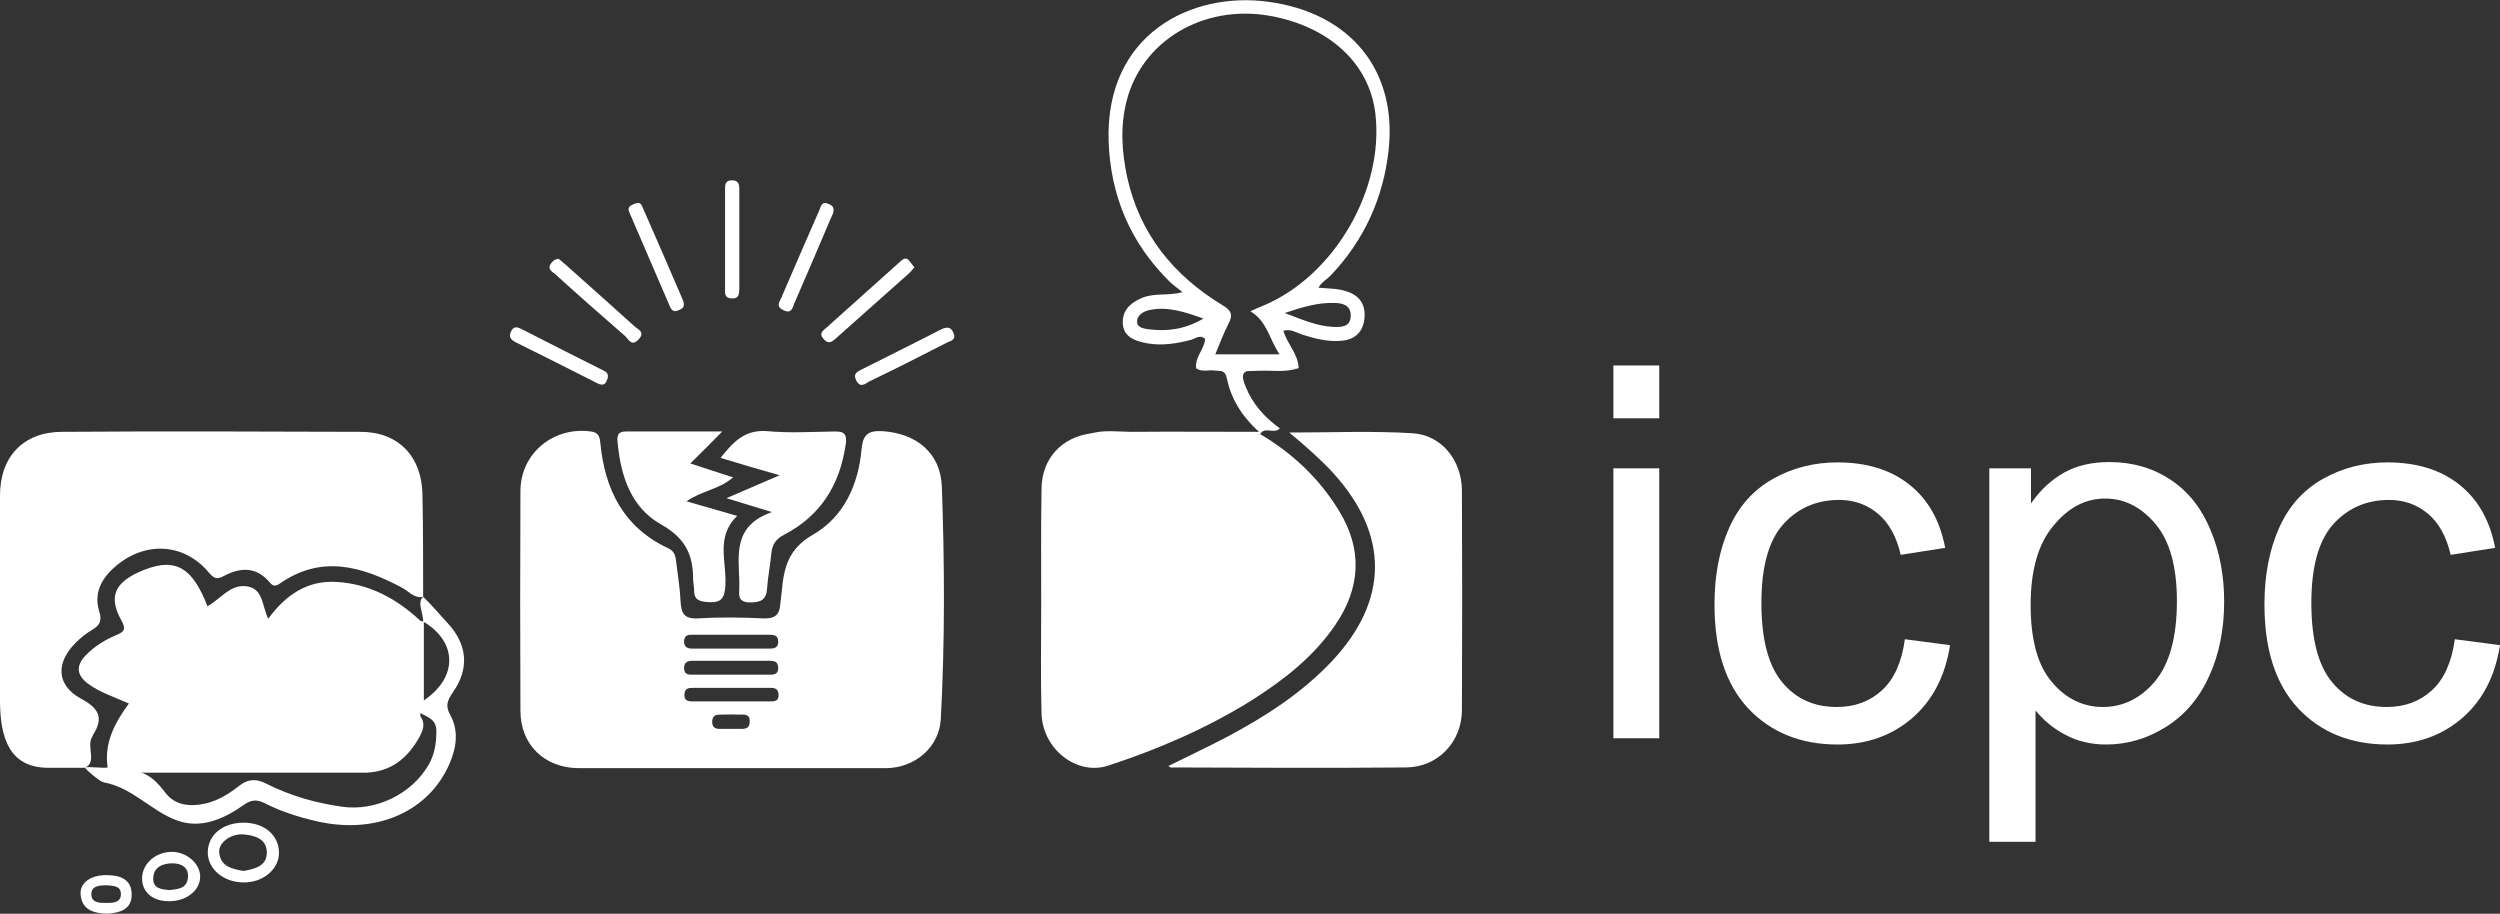
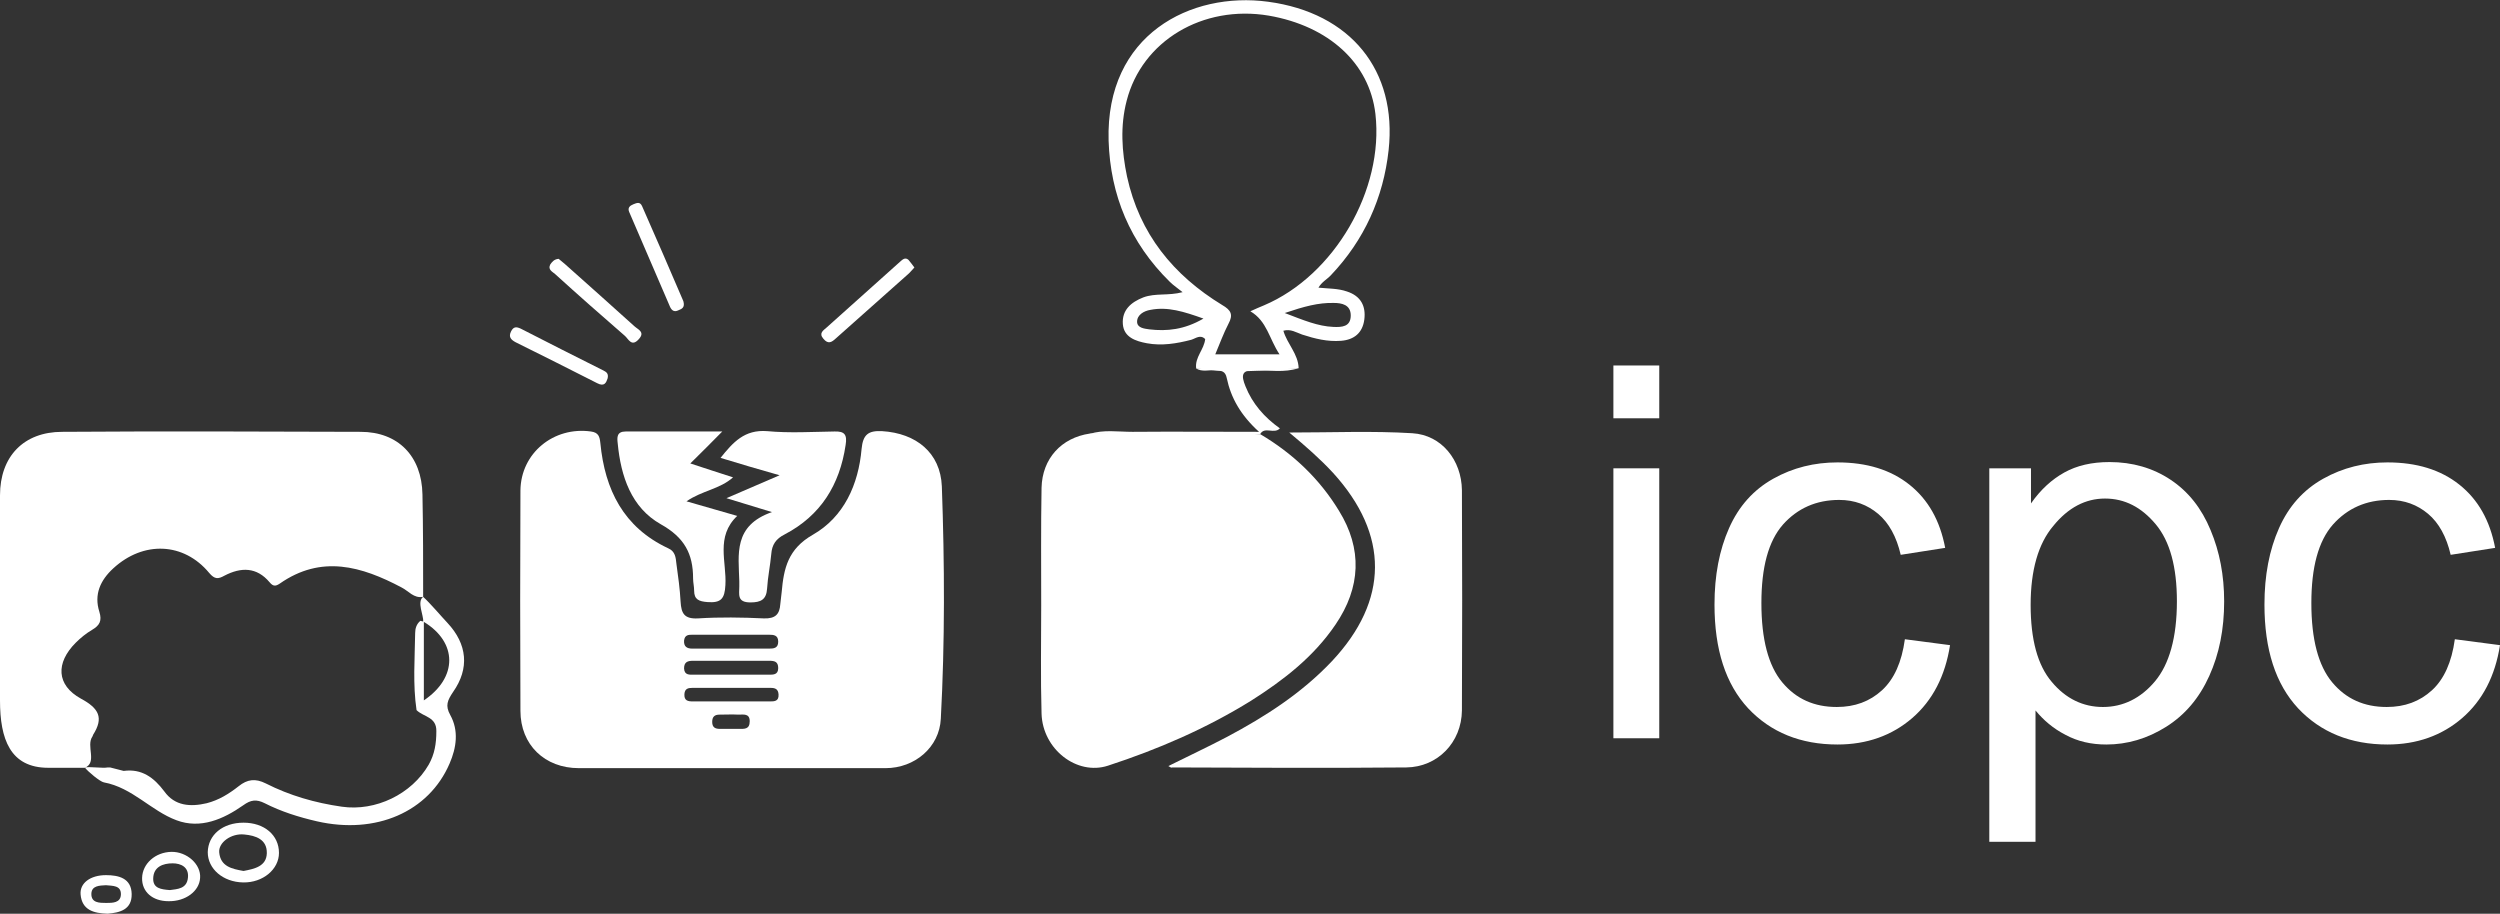
<svg xmlns="http://www.w3.org/2000/svg" version="1.1" id="Layer_1" x="0px" y="0px" viewBox="0 0 719.6 263" style="enable-background:new 0 0 719.6 263;" xml:space="preserve">
  <rect x="0" y="0" width="719.6" height="263" fill="#333333" stroke="none" />
  <style type="text/css">
	.st0{fill:#FFFFFF;}
</style>
  <g>
    <g>
      <path class="st0" d="M362.8,125c9.3,5.5,17,12.8,22.6,22c6.8,11,6.3,22.1-1,32.8c-6.3,9.3-15,16-24.3,21.9    c-12.9,8-26.8,14-41.2,18.7c-8.9,2.9-18.8-4.7-19.1-15c-0.3-10.3-0.1-20.6-0.1-31c0-11.3-0.1-22.6,0.1-34    c0.2-8.4,5.7-14.4,13.9-15.6C330,124.3,346.4,124.1,362.8,125z" />
      <path class="st0" d="M336.3,220.5c5.8-2.9,11.4-5.5,16.9-8.4c11.1-5.9,21.5-12.6,30.2-21.8c16.4-17.5,16.5-36.4,0.3-54.2    c-3.7-4-7.8-7.6-12.6-11.6c12.4,0,23.9-0.5,35.4,0.2c8.5,0.5,14.2,7.8,14.3,16.4c0.1,21.1,0.1,42.3,0,63.4    c-0.1,9.2-7,16.3-16,16.4c-22.5,0.2-44.9,0.1-67.4,0C337.1,221.1,336.9,220.8,336.3,220.5z" />
      <path class="st0" d="M197.6,144.3c5.3,1.5,9.7,2.8,14.6,4.2c-6.3,6-3,13.3-3.4,19.9c-0.2,4-1.3,5.2-5.2,4.9    c-2.4-0.2-3.8-0.7-3.8-3.3c0-1.2-0.3-2.3-0.3-3.5c0-7.1-2.5-11.8-9.3-15.6c-8.5-4.8-11.5-13.8-12.4-23.3c-0.2-1.7-0.3-3.4,2.3-3.4    c9.1,0,18.1,0,27.8,0c-3.2,3.3-6,6-9.2,9.2c4.4,1.4,8.1,2.7,12.3,4C207.2,140.8,202.1,141.2,197.6,144.3z" />
      <path class="st0" d="M222.2,147.4c-5.2-1.6-8.6-2.6-13.1-4c5.3-2.3,9.8-4.2,15.3-6.6c-6.3-1.8-11.5-3.3-17-5    c3.6-4.5,6.9-8.2,13.4-7.7c6.4,0.6,13,0.2,19.4,0.1c2.9-0.1,3.7,0.9,3.2,3.9c-1.7,11.5-7.2,20.3-17.5,25.7c-2.6,1.3-3.7,3-3.9,5.7    c-0.3,3.3-1,6.6-1.2,9.9c-0.2,3.2-1.8,4-4.8,4c-3.9,0-3.2-2.3-3.2-4.6c0-0.5,0-1,0-1.5C212.6,159.6,211,151.3,222.2,147.4z" />
      <path class="st0" d="M24.4,221c3.7-1.5,0.3-6.3,2.2-9c0.1-0.1,0.1-0.3,0.2-0.5c3.1-4.9,1.7-7.6-3.5-10.4    c-7.1-3.9-7.3-10.3-1.5-16.1c1.4-1.4,3-2.7,4.7-3.7c2.2-1.3,2.9-2.6,2.1-5.2c-1.6-5,0.3-9.1,4-12.5c8.7-8,20.3-7.5,27.6,1.3    c1.6,1.9,2.6,1.8,4.4,0.8c4.8-2.5,9.3-2.5,13,1.9c1,1.2,1.7,1.2,2.9,0.4c12-8.4,23.6-5,35.1,1.1c2,1,3.5,3.2,6.2,2.7l0,0    c0-9.8,0-19.7-0.2-29.5c-0.2-11-7-18-17.8-18c-28.6-0.1-57.3-0.2-85.9,0C6.8,124.3,0,131.4,0,142.6c0,19.7,0,39.3,0,59    C0,212.7,2.9,221,13.9,221" />
      <path class="st0" d="M344.2,106c9.8,0,19.7,0,29.5,0c-4,1.3-8.2,0.6-12.2,0.5c-4.2-0.1-4.3,1.5-3,4.7c2,5,5.4,8.9,9.9,12.1    c-1.7,1.8-4.4-0.7-5.7,1.7c-16.4,0-32.7-0.1-49.1-0.1c4.1-1.3,8.2-0.6,12.4-0.6c11.7-0.1,23.5,0,36.4,0c-5.3-4.8-8.1-9.8-9.3-15.5    c-0.4-2-1.5-2.1-3.2-2.2C348.1,106.4,346,107.2,344.2,106z" />
      <path class="st0" d="M263.2,77c-0.7,0.7-1.2,1.4-1.8,1.9c-6.9,6.2-13.9,12.3-20.8,18.5c-1.2,1.1-2.2,1.8-3.6,0.1    c-1.4-1.6,0-2.4,0.9-3.2c7-6.3,14.1-12.6,21.1-18.9c0.7-0.6,1.5-1.5,2.5-0.6C262.1,75.5,262.6,76.2,263.2,77z" />
-       <path class="st0" d="M212.8,69c0,4.6,0,9.3,0,14c0,1.6-0.1,3.1-2.3,2.9c-2-0.1-1.8-1.6-1.8-2.9c0-9.5,0-19,0-28.4    c0-1.4,0-2.7,2-2.7c1.9,0,2.1,1.2,2.1,2.6C212.8,59.4,212.8,64.2,212.8,69z" />
-       <path class="st0" d="M239.8,61.4c0,0-0.3,0.6-0.6,1.3c-3.5,8.2-7,16.5-10.6,24.7c-0.5,1.3-0.8,3-3.1,1.9c-2.3-1.1-1.1-2.4-0.6-3.6    c3.6-8.4,7.2-16.7,10.9-25.1c0.5-1.2,0.7-2.8,2.7-1.9C239.4,59.1,240.3,59.5,239.8,61.4z" />
      <path class="st0" d="M196.7,86.7c0.5,1.8-0.4,2.2-1.4,2.6c-1.2,0.6-1.9,0.1-2.4-0.9c-3.9-9.1-7.9-18.3-11.8-27.4    c-0.5-1.2,0.2-1.8,1.2-2.2c1-0.4,1.9-0.8,2.5,0.5C188.9,68.6,192.9,77.8,196.7,86.7z" />
      <path class="st0" d="M160.8,74.5c0.6,0.5,1.2,1,1.8,1.5c6.7,6,13.4,11.9,20,17.9c1.1,1,3.2,1.7,1.2,3.8c-2,2.2-2.9-0.1-3.9-1    c-6.8-5.9-13.5-11.8-20.1-17.8c-0.8-0.7-2.2-1.3-1.4-2.8C158.9,75.4,159.5,74.6,160.8,74.5z" />
      <path class="st0" d="M174.9,108.9c-0.4,1.2-0.9,2.5-3,1.4c-7.8-4-15.7-7.9-23.5-11.8c-1.3-0.7-2.1-1.5-1.3-3.1    c0.7-1.4,1.5-1.4,2.8-0.8c8,4.1,15.9,8.1,23.9,12.1C174.6,107.1,175.2,107.6,174.9,108.9z" />
-       <path class="st0" d="M274.7,96.7c0,1.4-1.4,1.5-2.3,2c-7.4,3.8-14.7,7.5-22.2,11.1c-1.1,0.6-2.5,2-3.7-0.2    c-1.1-2.1,0.3-2.6,1.6-3.3c7.5-3.8,15.1-7.5,22.6-11.4C272.9,93.8,274.1,94.2,274.7,96.7z" />
      <path class="st0" d="M271.1,140c-0.4-9.7-7.4-15.3-17.2-15.9c-4-0.2-5.5,1-5.9,5.1c-0.9,10.3-5.1,19.6-14,24.7    c-7.2,4.1-8.4,9.7-9,16.5c-0.1,1.2-0.3,2.3-0.4,3.5c-0.2,2.9-1.4,4.2-4.7,4.1c-6.3-0.3-12.7-0.4-19,0c-4,0.2-4.8-1.5-5-4.8    c-0.2-3.7-0.7-7.3-1.2-10.9c-0.2-1.8-0.3-3.6-2.4-4.5c-12.8-6-18.2-16.8-19.5-30.3c-0.2-1.8-0.5-3-2.7-3.3    c-10.7-1.5-20.2,6.2-20.3,17c-0.1,21.1-0.1,42.3,0,63.4c0,9.8,7,16.5,16.8,16.5c14.5,0,29,0,43.4,0c15,0,30,0,44.9,0    c8.4,0,15.5-6,15.9-14.2C272,184.6,271.9,162.3,271.1,140z M199.4,182.7c7.3,0,14.6,0,21.9,0c1.4,0,2.7,0.1,2.7,2    c0,1.9-1.3,2-2.7,2c-3.6,0-7.3,0-11,0s-7.3,0-11,0c-1.6,0-2.5-0.6-2.4-2.3C197.1,182.7,198.2,182.7,199.4,182.7z M199.5,190.2    c7.3,0,14.6,0,21.9,0c1.5,0,2.6,0.2,2.6,2.1c0,2-1.5,1.9-2.8,1.9c-3.6,0-7.3,0-10.9,0c-3.5,0-7,0-10.5,0c-1.3,0-2.8,0.2-2.9-1.8    C196.9,190.5,198,190.2,199.5,190.2z M212.7,209.8c-0.7,0-1.3,0-2,0c0,0,0,0,0,0c-1.2,0-2.3,0-3.5,0c-1.3,0-2.2-0.4-2.2-2    c0-1.5,0.7-2.1,2.1-2.1c1.8,0,3.6-0.1,5.5,0c1.4,0,3.2-0.4,3.2,1.9C215.8,210,214.2,209.8,212.7,209.8z M221.5,201.9    c-3.8,0-7.6,0-11.5,0c-3.5,0-7,0-10.5,0c-1.5,0-2.6-0.2-2.5-2.1c0.1-1.6,1.1-1.8,2.3-1.8c7.5,0,15,0,22.5,0c1.3,0,2.2,0.3,2.3,1.9    C224.2,201.9,222.9,201.9,221.5,201.9z" />
      <path class="st0" d="M383.1,79.2c9.6-10.1,15.1-22.3,16.6-36c2.5-22.9-10.9-39.5-34.7-42.7c-22.2-3-46.8,9.4-45.9,40    c0.5,15.7,6.2,29.4,17.6,40.6c1.1,1.1,2.5,2,3.7,3c-4.2,1.1-7.8,0.2-11.3,1.5c-3.6,1.4-6.2,3.7-5.9,7.7c0.3,3.8,3.7,4.9,6.9,5.5    c4.3,0.8,8.6,0.1,12.8-1c1.3-0.4,2.6-1.6,4-0.2c-0.3,3-3,5.2-2.6,8.4c9.8,1.5,19.7,0.7,29.5,0c-0.1-4.1-3.3-7-4.4-10.8    c2.1-0.6,3.7,0.5,5.4,1.1c3.7,1.2,7.3,2.1,11.2,1.8c3.8-0.3,6.2-2.3,6.7-6.1c0.5-3.9-1-6.8-5-8.1c-2.6-0.9-5.2-0.8-8.2-1.1    C380.5,81.1,382,80.4,383.1,79.2z M330.8,94.8c-1.4-0.2-3.5-0.4-3.5-2.2c0-2,2-3.1,3.8-3.4c5-1,9.7,0.5,15.3,2.5    C340.9,94.9,335.9,95.4,330.8,94.8z M383.9,87.2c2.3,0,4.9,0.5,4.9,3.6c0,3.3-2.6,3.4-5,3.3c-4.5-0.2-8.5-1.9-14-4    C375.4,88.2,379.5,87.1,383.9,87.2z M363.8,87.9c-1.2,0.5-2.4,1-3.9,1.7c4.8,2.8,5.4,7.9,8.4,12.4c-6.5,0-12.2,0-18.5,0    c1.3-3.1,2.4-6.1,3.8-8.8c1.4-2.6,0.8-3.9-1.8-5.4c-14.1-8.6-23.8-20.5-27.4-37c-1.5-7.2-2-14.5-0.1-21.8    c4.4-17.2,21.9-27.7,40.9-24.5c17.3,3,29,13.7,30.7,28.3C398.4,54.6,384.1,79.3,363.8,87.9z" />
-       <path class="st0" d="M121,178.7c0,9.2,0,18.3,0,27.5c1.6,2.1,0.7,4.1-0.3,6c-3.3,5.9-8,9.9-15.2,10.2c-22.6,0-45.2,0-67.8,0    c-2.3,0-4.6-0.4-6.8-1.4L31,221c-1.1-7.1,2-12.9,6.1-18.5c-4.3-1.9-8.4-3.2-11.9-5.8c-3.1-2.4-3.4-5-0.6-8c2.6-2.7,5.7-4.6,9.1-6    c2.1-0.9,2.6-1.7,1.3-4c-3.7-6.6-2.2-10.7,4.7-13.9c10.2-4.7,15.5-2.1,20,9.7c3.6-1.9,6.2-6,10.7-5.8c5.4,0.3,4.9,5.4,6.8,9.4    c5-6.8,11.2-11.1,19.6-10.6C106.2,168,114.2,172.3,121,178.7z" />
      <path class="st0" d="M130.4,199.2c4.8-6.8,4.1-13.8-1.6-19.9c-1.8-1.9-5-5.7-7-7.5c-1.9,1.4,0.2,5.4,0,7.1    c-0.3-0.1-0.5-0.1-0.8-0.2c-1.1,0.9-1.5,2.2-1.5,3.5c-0.1,7.4-0.7,14.8,0.4,22.2c2,2,5.8,1.9,5.7,6.1c0,3.5-0.5,6.6-2.2,9.6    c-4.9,8.5-15.3,13.5-25,12.1c-7.7-1.1-15-3.2-21.9-6.7c-3-1.5-5.3-1.2-7.8,0.8c-2.8,2.2-5.7,4-9.2,4.9c-4.7,1.1-9.2,0.8-12.2-3.4    c-3-4-6.5-6.6-11.7-5.9c-1.3-0.3-2.6-0.7-3.9-1c-0.2,0-0.4,0-0.7,0c-1.3,0.3-5.3-0.3-6.6,0c0.9,1.2,4.4,4.1,5.5,4.3    c8.2,1.5,13.6,8.2,20.9,10.9c6.9,2.6,13.5-0.3,19.2-4.3c2.2-1.6,3.8-1.8,6.2-0.6c4.7,2.4,9.8,4,15,5.2c17,3.9,32.2-2.7,38.2-16.6    c2-4.6,2.7-9.5,0.2-14C128.1,203.1,128.8,201.6,130.4,199.2z M122,179c9.7,5.9,9.8,16,0,22.6C122,194,122,186.5,122,179" />
      <path class="st0" d="M70.1,236.8c-6,0-10.2,3.5-10.3,8.5c0,4.8,4.4,8.6,10.2,8.7c5.7,0.1,10.3-3.8,10.3-8.5    C80.3,240.4,76.1,236.8,70.1,236.8z M70.1,250.7c-3.4-0.6-6.6-1.3-7-5.3c-0.3-2.9,3.5-5.6,7.2-5.2c3.3,0.3,6.6,1.4,6.5,5.4    C76.7,249.4,73.2,250.1,70.1,250.7z" />
      <path class="st0" d="M49.3,245.2c-4.6,0.1-8.3,3.4-8.4,7.5c-0.1,4,3,6.7,7.6,6.7c4.9,0.1,8.9-2.9,9.1-6.7    C57.9,248.8,53.8,245.1,49.3,245.2z M54.1,252.6c-0.3,3.3-3.1,3.3-5.2,3.6c-2.6-0.2-4.9-0.5-4.8-3.4c0.1-3.3,2.8-4.3,5.6-4.3    C52.1,248.5,54.4,249.6,54.1,252.6z" />
      <path class="st0" d="M30.5,251.9c-4.5,0-7.6,2.3-7.3,5.6c0.4,4.4,3.7,5.4,7.8,5.5c3.4-0.3,7-1.1,6.9-5.7    C37.8,252.8,34.2,251.9,30.5,251.9z M30.6,259.9c-2,0-4.4,0-4.3-2.7c0.1-2.3,2.4-2.3,4.2-2.4c1.9,0.2,4.4,0,4.3,2.7    C34.7,259.9,32.4,259.9,30.6,259.9z" />
    </g>
    <g>
      <path class="st0" d="M464.4,120.4v-15.2h13.2v15.2H464.4z M464.4,212.5v-77.7h13.2v77.7H464.4z" />
      <path class="st0" d="M548.3,184l13,1.7c-1.4,8.9-5,15.9-10.9,21c-5.8,5-13,7.6-21.5,7.6c-10.6,0-19.2-3.5-25.7-10.4    c-6.5-7-9.7-16.9-9.7-29.9c0-8.4,1.4-15.7,4.2-22c2.8-6.3,7-11,12.7-14.2c5.7-3.2,11.9-4.7,18.5-4.7c8.4,0,15.3,2.1,20.7,6.4    s8.8,10.3,10.3,18.2l-12.8,2c-1.2-5.2-3.4-9.2-6.5-11.8s-6.8-4-11.2-4c-6.6,0-12,2.4-16.2,7.1c-4.2,4.8-6.2,12.3-6.2,22.6    c0,10.4,2,18,6,22.8s9.2,7.1,15.7,7.1c5.2,0,9.5-1.6,13-4.8C545.2,195.5,547.4,190.6,548.3,184z" />
      <path class="st0" d="M572.6,242.3V134.8h12v10.1c2.8-4,6-6.9,9.6-8.9c3.6-2,7.9-3,13-3c6.6,0,12.5,1.7,17.6,5.1    c5.1,3.4,8.9,8.2,11.5,14.5c2.6,6.2,3.9,13,3.9,20.5c0,8-1.4,15.1-4.3,21.5s-7,11.2-12.4,14.6s-11.2,5.1-17.2,5.1    c-4.4,0-8.3-0.9-11.8-2.8c-3.5-1.8-6.3-4.2-8.6-7v37.8L572.6,242.3L572.6,242.3z M584.5,174.1c0,10,2,17.4,6.1,22.2    c4,4.8,9,7.2,14.7,7.2c5.8,0,10.9-2.5,15-7.4s6.3-12.6,6.3-23c0-9.9-2-17.3-6.1-22.2c-4.1-4.9-8.9-7.4-14.6-7.4    c-5.6,0-10.6,2.6-14.9,7.9C586.7,156.5,584.5,164.1,584.5,174.1z" />
      <path class="st0" d="M706.6,184l13,1.7c-1.4,8.9-5,15.9-10.9,21c-5.8,5-13,7.6-21.5,7.6c-10.6,0-19.2-3.5-25.7-10.4    c-6.5-7-9.7-16.9-9.7-29.9c0-8.4,1.4-15.7,4.2-22c2.8-6.3,7-11,12.7-14.2c5.7-3.2,11.9-4.7,18.5-4.7c8.4,0,15.3,2.1,20.7,6.4    s8.8,10.3,10.3,18.2l-12.8,2c-1.2-5.2-3.4-9.2-6.5-11.8s-6.8-4-11.2-4c-6.6,0-12,2.4-16.2,7.1c-4.2,4.8-6.2,12.3-6.2,22.6    c0,10.4,2,18,6,22.8s9.2,7.1,15.7,7.1c5.2,0,9.5-1.6,13-4.8C703.5,195.5,705.7,190.6,706.6,184z" />
    </g>
  </g>
</svg>